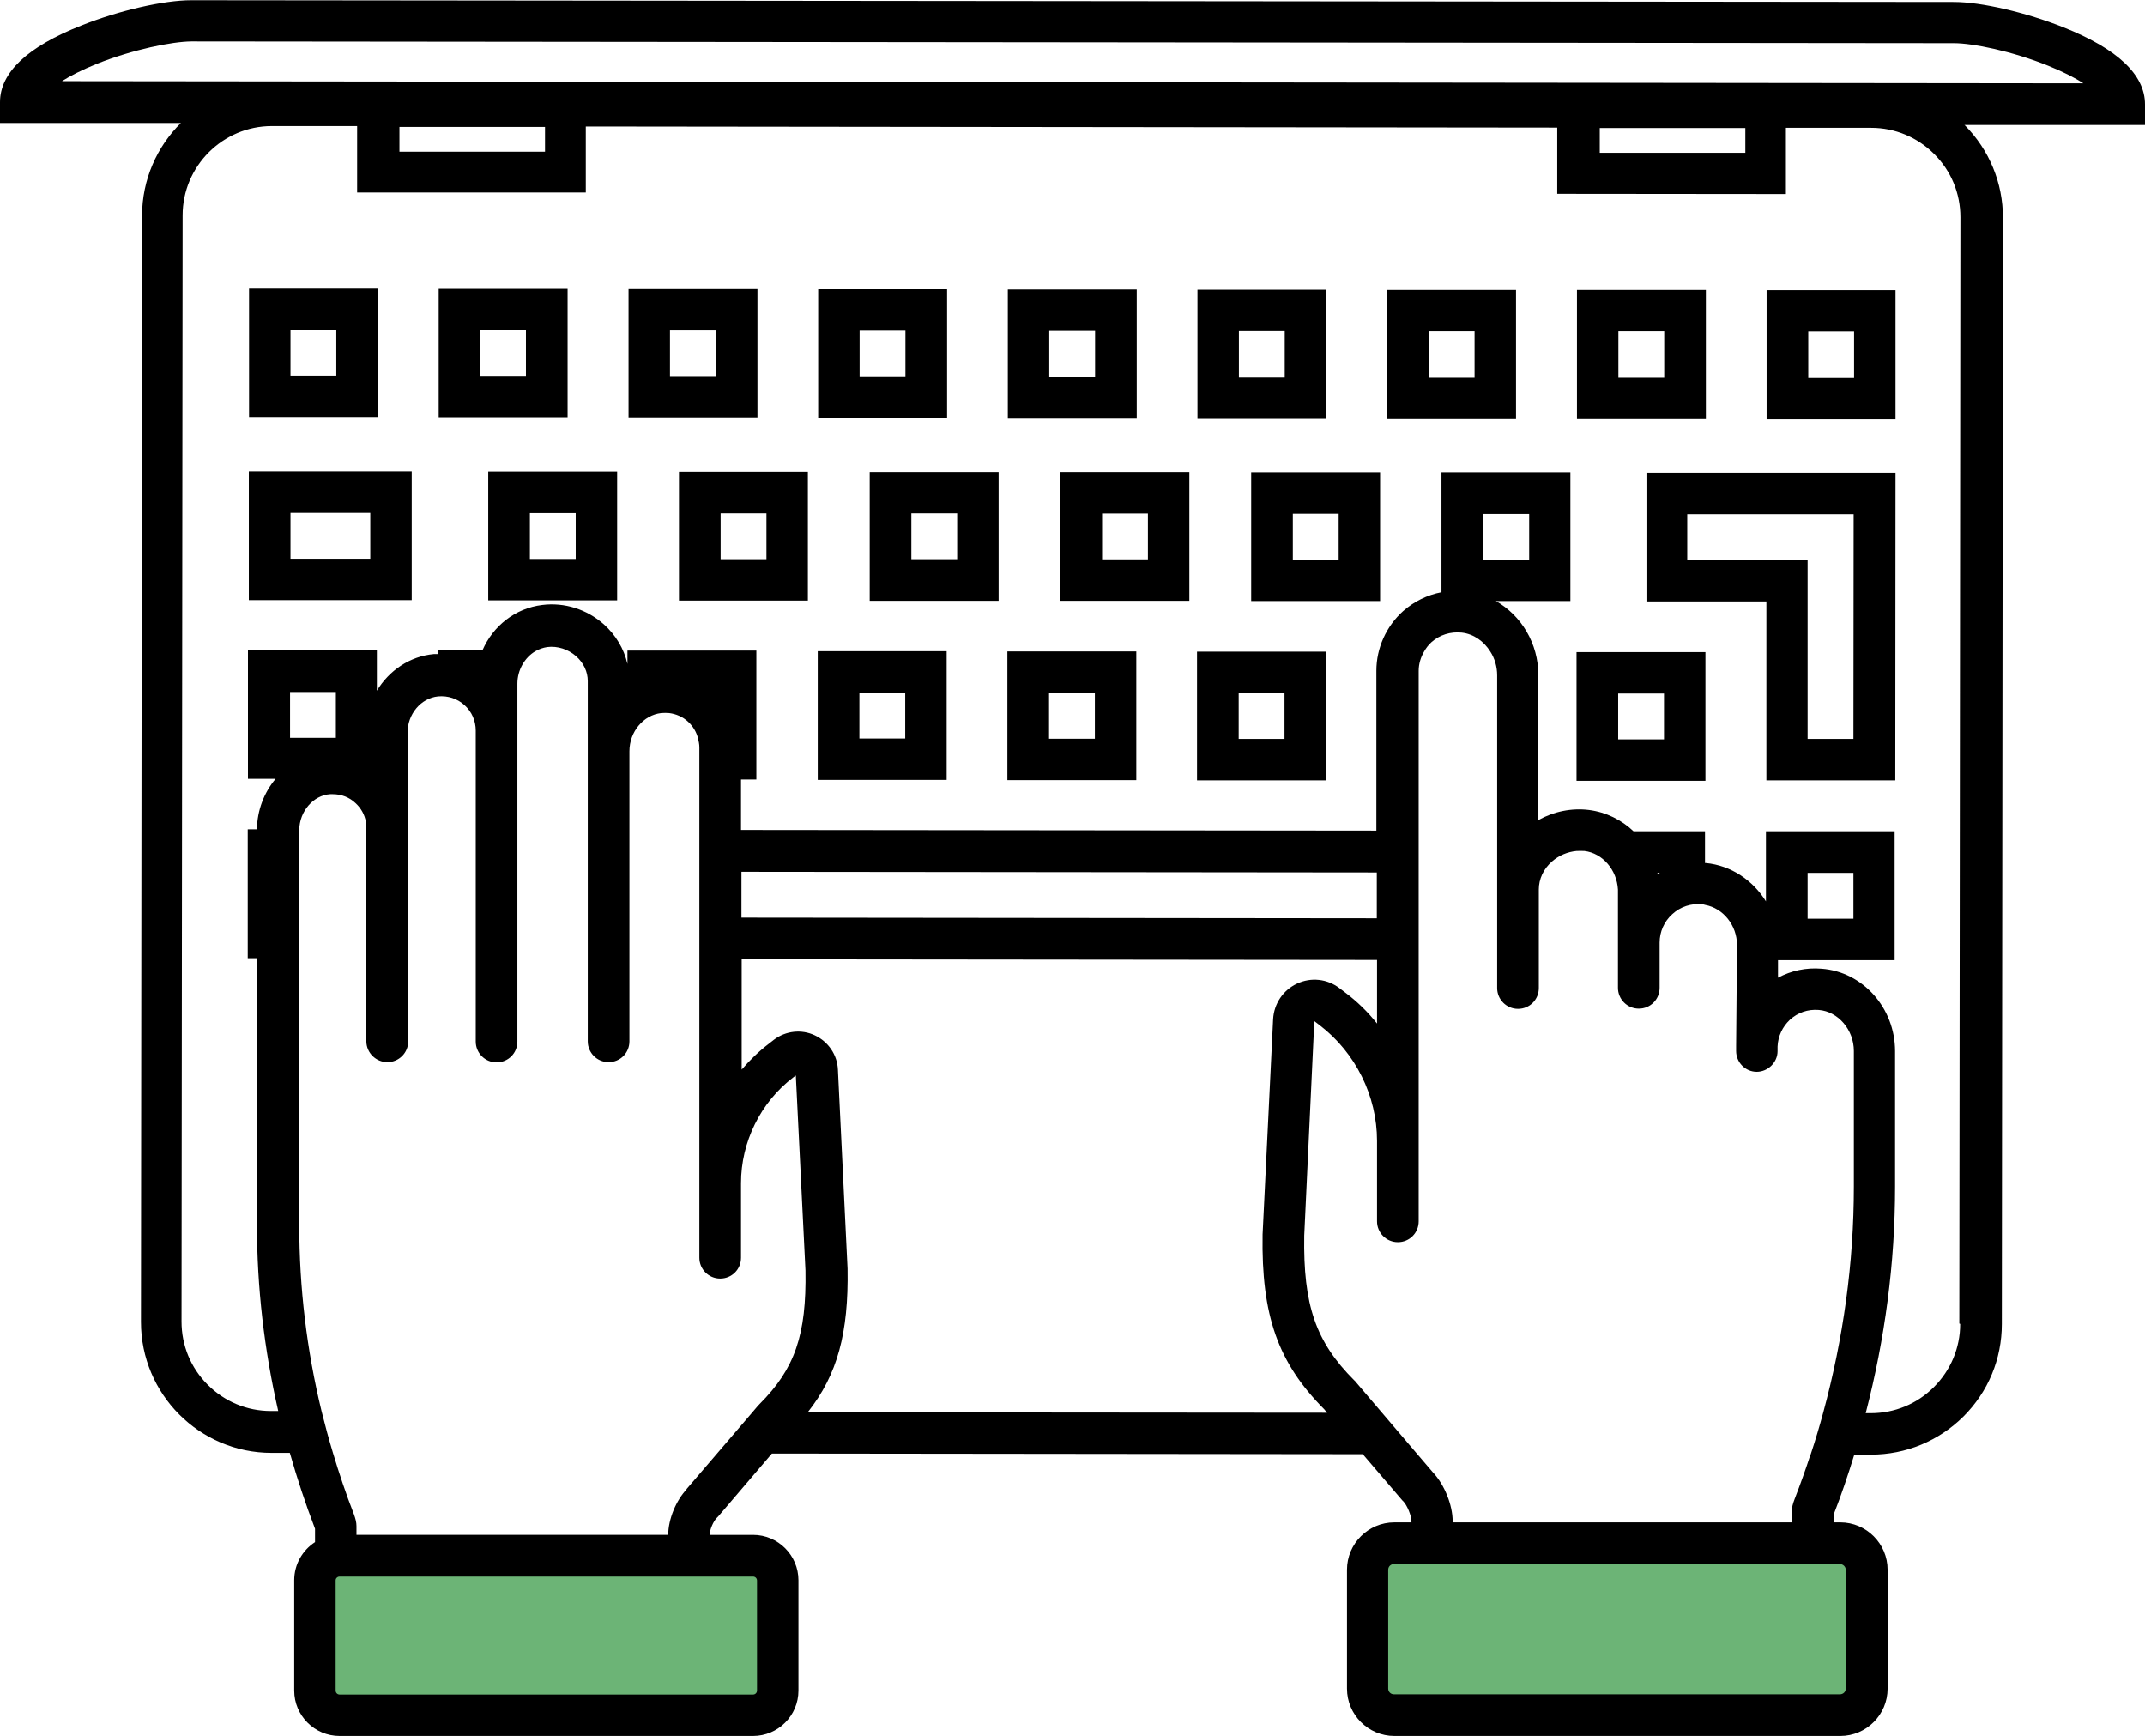
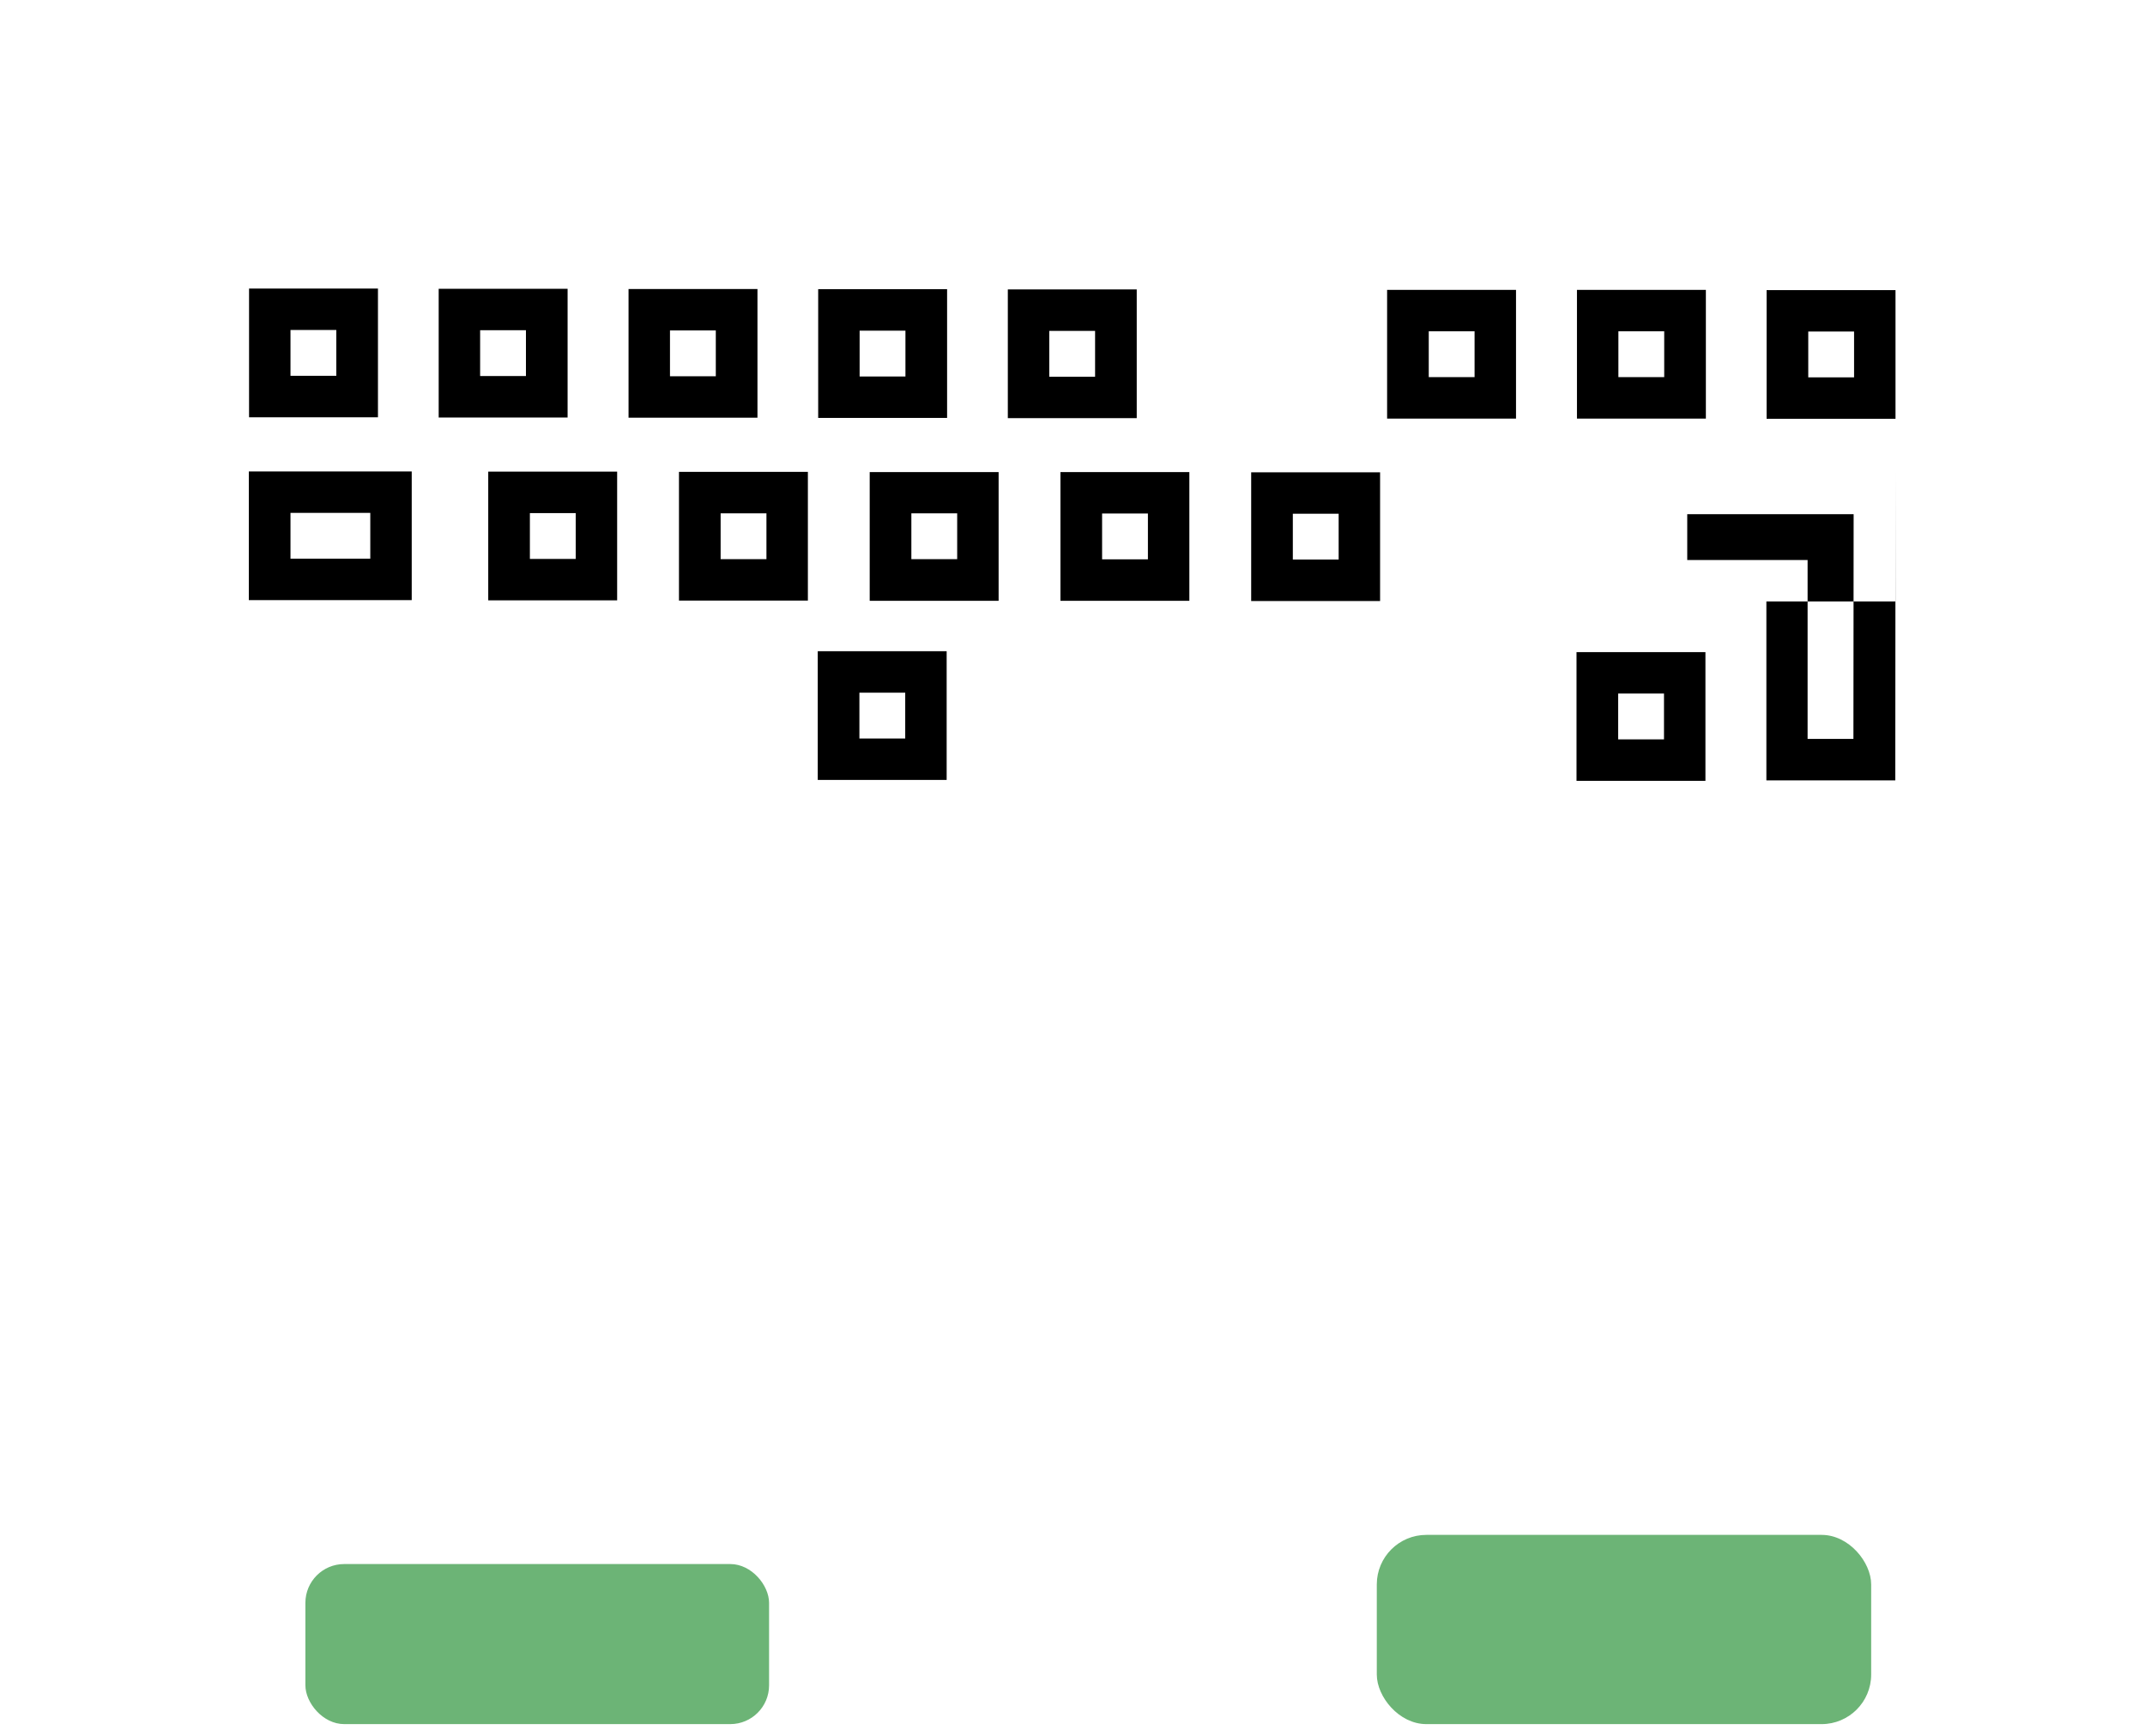
<svg xmlns="http://www.w3.org/2000/svg" id="Capa_2" data-name="Capa 2" viewBox="0 0 97.84 79.17">
  <defs>
    <style>
      .cls-1 {
        fill: #6cb476;
      }
    </style>
  </defs>
  <g id="Capa_1-2" data-name="Capa 1">
    <g>
      <g>
        <rect class="cls-1" x="62.8" y="70" width="22.55" height="8.63" rx="2.26" ry="2.26" />
        <rect class="cls-1" x="13.93" y="71.33" width="21.15" height="7.3" rx="1.77" ry="1.77" />
      </g>
      <g>
-         <path d="M97.84,4.76c0-1.35-1.25-2.53-3.71-3.51-1.7-.68-3.76-1.16-5-1.16l-80.41-.08h0c-1.24,0-3.3.47-5,1.15C1.25,2.13,0,3.31,0,4.66v.95s8.25,0,8.25,0c-1.09,1.08-1.77,2.58-1.77,4.23l-.05,50.45c0,3.29,2.67,5.97,5.96,5.97h.83c.33,1.16.71,2.31,1.15,3.46v.61c-.57.37-.95,1.01-.95,1.74v5.03c0,1.14.93,2.07,2.07,2.07h18.86c1.14,0,2.07-.93,2.07-2.07v-5.03c0-1.14-.93-2.07-2.07-2.07h-1.98c0-.23.17-.63.33-.78.02-.02.03-.04.05-.05l2.46-2.88,26.95.03,1.79,2.09s.03.04.05.05c.18.18.38.66.38.92v.05h-.78c-1.19,0-2.16.97-2.16,2.16v5.42c0,1.19.97,2.16,2.16,2.16h20.34c1.19,0,2.16-.97,2.16-2.16v-5.42c0-1.19-.97-2.16-2.16-2.16h-.29v-.39c.35-.89.65-1.79.93-2.7h.76s0,0,0,0c1.59,0,3.09-.62,4.22-1.74,1.13-1.13,1.75-2.62,1.75-4.22l.05-50.45c0-1.59-.62-3.09-1.74-4.22,0,0-.01,0-.02-.01h8.24s0-.94,0-.94ZM18.22,5.79h6.64s0,1.13,0,1.13h-6.64s0-1.13,0-1.13ZM72.97,5.84h6.64s0,1.13,0,1.13h-6.64s0-1.13,0-1.13ZM82.58,66.34c-.22.68-.46,1.35-.72,2.02-.09.23-.13.4-.13.57v.5h-15.47s0-.05,0-.05c0-.75-.38-1.68-.9-2.23l-.71-.83-1.62-1.9-1.21-1.42s-.03-.04-.05-.05c-1.76-1.76-2.33-3.43-2.28-6.6l.46-9.78.25.19c1.63,1.25,2.61,3.22,2.61,5.27v3.67c0,.52.42.95.95.95s.95-.42.95-.95v-25.1c0-.32.09-.62.25-.89.09-.16.2-.3.33-.42.38-.34.87-.49,1.38-.44.55.06,1.02.4,1.31.87.2.31.31.69.31,1.08v14.26c0,.52.42.95.95.95s.95-.42.95-.95v-4.49c0-.48.21-.94.6-1.28.32-.28.71-.44,1.12-.48.12,0,.24-.01.36,0,.83.1,1.48.86,1.53,1.76,0,.04,0,.07,0,.11v4.37c0,.52.42.95.95.95s.95-.42.95-.95v-2.06c0-.5.21-.97.58-1.3.37-.34.86-.5,1.36-.45.05,0,.09.02.14.03.82.15,1.45.93,1.45,1.83l-.04,4.59s0,.08,0,.13v.11c0,.52.42.95.94.95.5,0,.95-.42.95-.94v-.21c.02-.47.22-.9.56-1.22.36-.33.82-.49,1.32-.45.88.07,1.6.9,1.6,1.87v6.18c0,3.48-.48,6.94-1.4,10.32-.17.63-.36,1.27-.57,1.9M84.19,71.59v5.42c0,.15-.12.26-.27.26h-20.34c-.15,0-.26-.12-.26-.26v-5.42c0-.15.12-.26.26-.26h.78s.95,0,.95,0h16.42s.95,0,.95,0h1.24c.15,0,.27.12.27.26M75.61,39.86s-.01-.03-.01-.05h.11s-.06.03-.09.05M62.8,41.88l-28.98-.03v-2.09l28.98.03v2.09ZM31.33,67.91c-.49.51-.85,1.38-.85,2.09h-14.22v-.4c0-.17-.04-.33-.12-.55-.36-.92-.67-1.85-.95-2.78-.19-.63-.36-1.26-.52-1.9-.68-2.8-1.02-5.64-1.02-8.5v-17.99s0-.02,0-.03c.01-.85.64-1.58,1.41-1.63.04,0,.08,0,.12,0,.39,0,.76.14,1.04.41.25.23.41.52.47.85v.39s.02,5.88.02,5.88v3.75c.01.52.44.94.96.94h0c.52,0,.95-.42.95-.95v-9.7c0-.15-.01-.3-.03-.45v-3.91c-.01-.86.61-1.59,1.39-1.67,0,0,0,0,0,0,.45-.04.88.1,1.21.4.33.3.51.71.51,1.16v14.18c0,.52.42.95.95.95s.95-.42.95-.95v-16.32c0-.63.34-1.2.82-1.48.17-.1.35-.16.54-.19.47-.06.96.1,1.32.42.34.3.53.71.53,1.13v16.43c0,.52.42.95.95.95s.95-.42.95-.95v-13.23c0-.89.64-1.65,1.45-1.74.12-.01.24-.01.36,0,.32.04.62.17.86.39.23.21.39.48.46.77.03.13.06.26.06.4v23.28c0,.52.42.95.95.95s.95-.42.95-.95v-3.4c0-1.88.89-3.69,2.39-4.83l.11-.08.44,8.89c.05,2.94-.48,4.48-2.1,6.1-.02.02-.03.04-.05.05l-.28.33-1.62,1.89-1.39,1.62ZM34.53,72.07v5.03c0,.1-.08.18-.18.18H15.49c-.1,0-.18-.08-.18-.18v-5.03s0,0,0,0c0-.09.08-.17.18-.17h18.86c.1,0,.18.08.18.18M15.32,33.65h-2.09s0-2.09,0-2.09h2.09s0,2.09,0,2.09ZM36.85,64.4c1.35-1.71,1.86-3.61,1.81-6.54l-.44-9.08c-.03-.68-.44-1.27-1.05-1.56s-1.33-.21-1.87.2l-.23.18c-.46.35-.87.75-1.24,1.18v-5.03l28.98.03v2.9c-.42-.53-.91-1.01-1.46-1.42l-.25-.19c-.56-.43-1.3-.51-1.94-.21-.64.3-1.05.92-1.09,1.62l-.48,9.82c-.06,3.69.7,5.85,2.81,7.97l.13.16-23.69-.02ZM89.41,60.38c0,1.09-.43,2.11-1.2,2.88-.77.77-1.79,1.19-2.88,1.19h-.23c.88-3.39,1.34-6.85,1.34-10.33v-6.18c0-1.97-1.47-3.62-3.35-3.76-.71-.06-1.39.09-1.99.41v-.8s5.32,0,5.32,0v-5.88s-5.87,0-5.87,0v3.2c-.59-.96-1.59-1.64-2.74-1.75-.01,0-.03,0-.04,0v-1.45s-3.26,0-3.26,0c-.55-.52-1.25-.87-2.03-.97-.8-.1-1.61.07-2.31.46v-6.6c0-1.46-.78-2.73-1.94-3.39h3.4s0-5.87,0-5.87h-5.88s0,5.47,0,5.47c-.64.12-1.25.42-1.75.86-.77.69-1.22,1.69-1.22,2.72v7.29l-28.98-.03v-2.3h.7s0-5.88,0-5.88h-5.88s0,.61,0,.61c-.16-.69-.53-1.32-1.08-1.81-.77-.68-1.79-1.01-2.81-.88-1.23.15-2.24.96-2.72,2.06h-2.04s0,.18,0,.18c-.06,0-.12,0-.18,0-1.1.1-2.04.75-2.6,1.67v-1.86s-5.88,0-5.88,0v5.88s1.26,0,1.26,0c-.52.62-.84,1.43-.85,2.3h-.42s0,5.88,0,5.88h.42v12.15c0,2.86.33,5.7.97,8.5h-.34c-1.09,0-2.11-.43-2.88-1.2-.77-.77-1.19-1.79-1.19-2.88l.05-50.45c0-2.24,1.83-4.07,4.07-4.07h3.89s0,3.03,0,3.03h10.43s0-3.01,0-3.01l44.31.05v3.02s10.43.01,10.43.01v-3.02s3.89,0,3.89,0c1.09,0,2.11.43,2.88,1.2.77.77,1.19,1.79,1.19,2.88l-.05,50.45ZM82.45,41.9v-2.09s2.09,0,2.09,0v2.09s-2.09,0-2.09,0ZM67.66,25.53v-2.09s2.09,0,2.09,0v2.09s-2.09,0-2.09,0ZM2.81,3.71c.39-.25.92-.52,1.61-.8,1.66-.66,3.43-1.01,4.3-1.02l80.41.08c.85,0,2.64.36,4.3,1.03.69.28,1.22.55,1.6.8l-92.22-.1Z" />
        <path d="M17.24,13.16h-5.88s0,5.87,0,5.87h5.88s0-5.87,0-5.87ZM15.34,17.14h-2.09s0-2.09,0-2.09h2.09s0,2.09,0,2.09Z" />
        <path d="M25.89,13.17h-5.88s0,5.87,0,5.87h5.88s0-5.87,0-5.87ZM23.99,17.15h-2.09s0-2.09,0-2.09h2.09s0,2.09,0,2.09Z" />
        <path d="M34.55,13.18h-5.88s0,5.87,0,5.87h5.88s0-5.87,0-5.87ZM32.65,17.16h-2.09s0-2.09,0-2.09h2.09s0,2.09,0,2.09Z" />
        <path d="M43.2,13.19h-5.88s0,5.87,0,5.87h5.88s0-5.87,0-5.87ZM41.3,17.17h-2.09s0-2.09,0-2.09h2.09s0,2.09,0,2.09Z" />
        <path d="M51.85,13.2h-5.88s0,5.87,0,5.87h5.88s0-5.87,0-5.87ZM49.95,17.18h-2.09s0-2.09,0-2.09h2.09s0,2.09,0,2.09Z" />
-         <path d="M60.5,13.21h-5.88s0,5.87,0,5.87h5.88s0-5.87,0-5.87ZM58.6,17.19h-2.09s0-2.09,0-2.09h2.09s0,2.09,0,2.09Z" />
        <path d="M63.27,19.09h5.88s0-5.87,0-5.87h-5.88s0,5.87,0,5.87ZM65.17,15.11h2.09s0,2.09,0,2.09h-2.09s0-2.09,0-2.09Z" />
        <path d="M77.81,13.22h-5.88s0,5.87,0,5.87h5.88s0-5.87,0-5.87ZM75.91,17.2h-2.09s0-2.09,0-2.09h2.09s0,2.09,0,2.09Z" />
        <path d="M80.58,19.1h5.88s0-5.87,0-5.87h-5.88s0,5.87,0,5.87ZM82.48,15.12h2.09s0,2.09,0,2.09h-2.09s0-2.09,0-2.09Z" />
        <path d="M37.3,35.57h5.88s0-5.87,0-5.87h-5.88s0,5.87,0,5.87ZM39.2,31.59h2.09s0,2.09,0,2.09h-2.09s0-2.09,0-2.09Z" />
-         <path d="M45.95,35.58h5.88s0-5.87,0-5.87h-5.88s0,5.87,0,5.87ZM47.85,31.6h2.09s0,2.09,0,2.09h-2.09s0-2.09,0-2.09Z" />
-         <path d="M54.6,35.59h5.88s0-5.87,0-5.87h-5.88s0,5.87,0,5.87ZM56.5,31.61h2.09s0,2.09,0,2.09h-2.09s0-2.09,0-2.09Z" />
        <path d="M71.91,35.61h5.88s0-5.87,0-5.87h-5.88s0,5.87,0,5.87ZM73.81,31.63h2.09s0,2.09,0,2.09h-2.09s0-2.09,0-2.09Z" />
        <path d="M11.35,27.37h7.43s0-5.87,0-5.87h-7.43s0,5.87,0,5.87ZM13.25,23.39h3.64s0,2.09,0,2.09h-3.64s0-2.09,0-2.09Z" />
        <path d="M22.27,27.38h5.88s0-5.87,0-5.87h-5.88s0,5.87,0,5.87ZM24.17,23.4h2.09s0,2.09,0,2.09h-2.09s0-2.09,0-2.09Z" />
        <path d="M30.97,27.39h5.88s0-5.87,0-5.87h-5.88s0,5.87,0,5.87ZM32.87,23.41h2.09s0,2.09,0,2.09h-2.09s0-2.09,0-2.09Z" />
        <path d="M39.67,27.4h5.88s0-5.87,0-5.87h-5.88s0,5.87,0,5.87ZM41.57,23.41h2.09s0,2.09,0,2.09h-2.09s0-2.09,0-2.09Z" />
        <path d="M48.37,27.4h5.88s0-5.87,0-5.87h-5.88s0,5.87,0,5.87ZM50.27,23.42h2.09s0,2.09,0,2.09h-2.09s0-2.09,0-2.09Z" />
        <path d="M57.07,27.41h5.88s0-5.87,0-5.87h-5.88s0,5.87,0,5.87ZM58.97,23.43h2.09s0,2.09,0,2.09h-2.09s0-2.09,0-2.09Z" />
-         <path d="M75.08,27.43h5.49s0,8.16,0,8.16h5.88s.01-14.03.01-14.03h-11.36s0,5.87,0,5.87ZM76.98,23.45h7.57s-.01,10.25-.01,10.25h-2.09s0-8.16,0-8.16h-5.49s0-2.09,0-2.09Z" />
+         <path d="M75.08,27.43h5.49s0,8.16,0,8.16h5.88s.01-14.03.01-14.03s0,5.87,0,5.87ZM76.98,23.45h7.57s-.01,10.25-.01,10.25h-2.09s0-8.16,0-8.16h-5.49s0-2.09,0-2.09Z" />
      </g>
    </g>
  </g>
</svg>